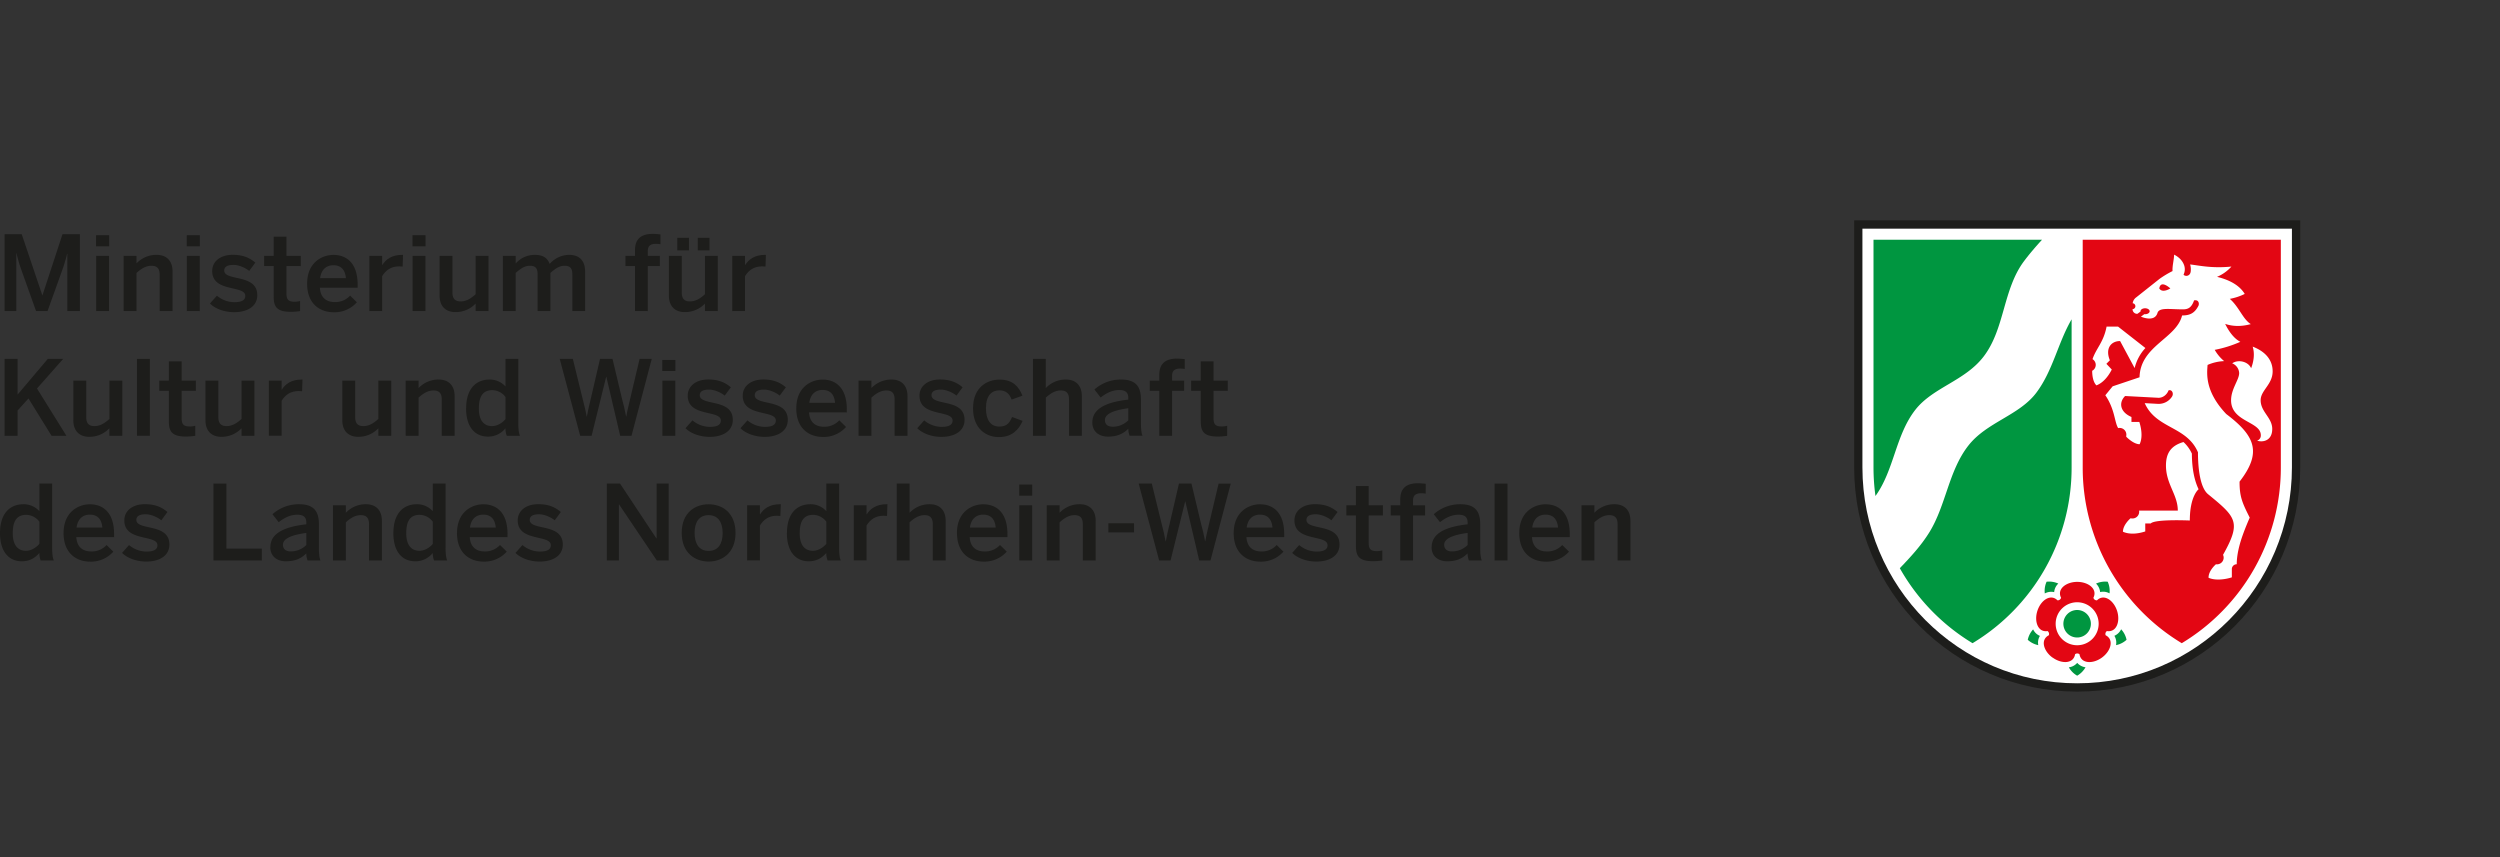
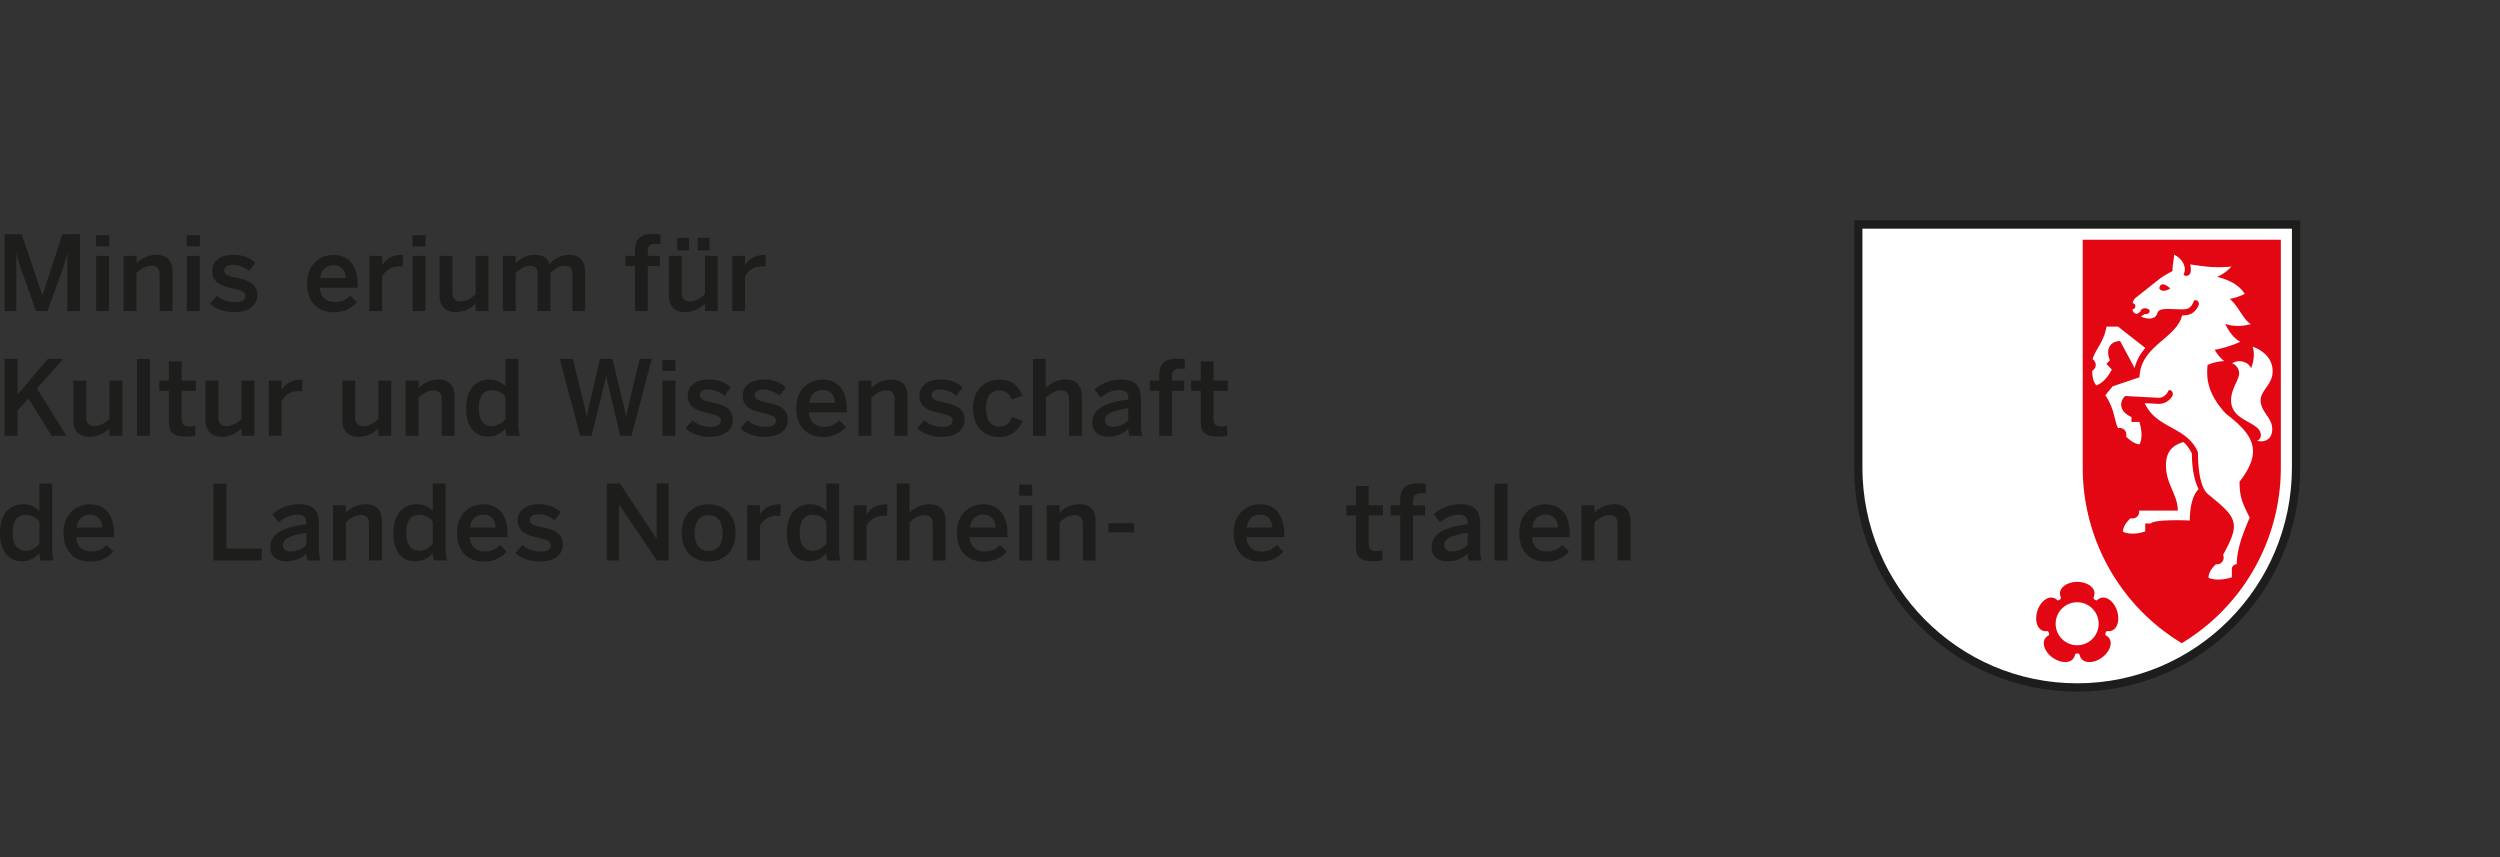
<svg xmlns="http://www.w3.org/2000/svg" id="Ebene_1" data-name="Ebene 1" viewBox="0 0 1920 658.29">
  <rect x="0" y="0" width="1920" height="658.29" fill="#333333" stroke="none" />
  <rect id="ArtBoard2" width="1920" height="658.29" fill="none" />
  <path d="M1595.27,470.32c-93.65,0-169.61-76.34-169.61-170.49v-188h339.21v188c0,94.15-76,170.49-169.61,170.49Z" transform="translate(0 59.14)" fill="#fff" fill-rule="evenodd" />
  <path d="M1766.58,110.1V299.83c0,95.08-76.72,172.19-171.31,172.19S1424,394.91,1424,299.83V110.1Zm-6.38,189.73c0,91.58-73.9,165.81-164.93,165.81s-164.93-74.23-164.93-165.81V116.48H1760.2V299.83Z" transform="translate(0 59.14)" fill="#1d1d1b" fill-rule="evenodd" />
-   <path d="M1601.68,453.33a17.06,17.06,0,0,1-6.41,6.46,17.08,17.08,0,0,1-6.4-6.42,10,10,0,0,0,6.43-3.43,10.27,10.27,0,0,0,6.38,3.39Zm-36.28-17a17,17,0,0,1-8.08-4.1,17,17,0,0,1,4.13-8,10,10,0,0,0,5.2,5,10,10,0,0,0-1.25,7.13Zm5-39.71a17,17,0,0,1,1.39-9,17,17,0,0,1,9,1.43,10,10,0,0,0-3.18,6.56,10.27,10.27,0,0,0-7.16,1Zm39.32-7.54a17,17,0,0,1,9-1.45,16.94,16.94,0,0,1,1.4,8.94,10,10,0,0,0-7.22-1,10.31,10.31,0,0,0-3.16-6.5Zm19.31,35.06a16.94,16.94,0,0,1,4.16,8.09,17,17,0,0,1-8.08,4.1,10,10,0,0,0-1.27-7.17,10.27,10.27,0,0,0,5.19-5Zm-33.78,6.32a10.56,10.56,0,1,1,10.55-10.55,10.55,10.55,0,0,1-10.55,10.55ZM1438.85,125h129.4c-4.82,5.29-9.5,10.69-13.8,16.43-16.31,21.77-14.7,52.15-31.17,73.44-14.4,18.62-38.79,23.49-52.27,40.68-15.27,19.5-16.26,46.3-30.65,66.24a160.55,160.55,0,0,1-1.51-21.95V125ZM1591,186.11V299.83a157.38,157.38,0,0,1-76.08,135,157.78,157.78,0,0,1-55.86-57.58c8.28-8.63,16.38-17.37,22.7-27.61,12.84-20.84,14.76-47.22,30-66.64,14.1-18,39-23,52.22-40.64,12.64-16.86,16.52-38.19,27-56.23Z" transform="translate(0 59.14)" fill="#009640" />
  <path d="M1599.52,125h152.16V299.83a157.38,157.38,0,0,1-76.08,135,157.4,157.4,0,0,1-76.08-135V125Zm145.87,101c0,10.2-9.21,14.61-9.21,22.23,0,9,8.9,13.36,8.9,22.06,0,9-7.07,10.51-11.65,9a4.08,4.08,0,0,0,2.87-4.2c0-10.65-22.83-10.09-22.83-26.82,0-8.75,6.21-15.72,6.21-20.88a8.5,8.5,0,0,0-5.35-7.49c4.67-3.31,12.51-1.28,14.53,3.79,1.62-4.23,3.1-10.5,1.2-16.61,10.73,4.11,15.32,11.1,15.33,18.91v0Zm-87.06-63.63c2.4,4,8.49,0,8.49,0s-7.38-7-8.49,0Zm37.83,222.11c0-5.27,5.18-9.83,5.69-10.27a5.14,5.14,0,0,0,5.92-5.06,5.07,5.07,0,0,0-.48-2.17c14.06-25.09,10.34-28.73-11.45-46.53-6-4.88-7.8-19.13-7.8-32.22-8.66-20.24-32.07-17.89-40.9-37.76l10.23.56a12.17,12.17,0,0,0,10.68-5.5c1.64-2.44,0-5.76-2.61-4.87-1.19,3.28-4.4,5.88-7.94,5.69L1632.09,245c-5.06,5-4,12.3,4.87,16.1v3.79H1643c2.16,6.86,2.24,13,.23,17.14-4.83,0-10.29-5.77-10.29-5.77,0-.6.1-1.1.1-1.62a5.13,5.13,0,0,0-5.13-5.12,4.91,4.91,0,0,0-1.16.13c-2.88-4.57-2.43-14.36-9.87-25.24l5.64-6.86,20.65-6.94c.59-24.2,28.4-29.8,32.67-47.48,6,0,9.67-1.76,12.55-7.41.75-1.47.4-4.91-3.33-4.17-2.07,5.87-4.83,6.9-8.67,6.9-10,0-18.11-1.68-19.45,2.78-2.27,7.53-12.71,2.81-12.71,2.81l2.55-1.87a4.54,4.54,0,0,0,.65,0c1.93,0,3.5-1,3.5-2.27s-1.57-2.28-3.5-2.28-3.51,1-3.51,2.28a.91.91,0,0,0,0,.23l-2.4,1.74a3.51,3.51,0,0,1-3.72-3.57,2.27,2.27,0,0,0,.1-4.53,6.63,6.63,0,0,1,2.79-4.59l17.82-14.14a76.06,76.06,0,0,1,10-6c-.28-3.88,1.19-9,1.19-12.61,0,0,5.24,2.25,7.39,7.34a9.36,9.36,0,0,1-.12,8c1,1.52,5,1.53,5.49-2.37a13.77,13.77,0,0,0-.43-5.44c6.93.76,16.7,3.14,31.72,1.62a31.25,31.25,0,0,1-11.08,7.91c7.48,1.77,16.68,5.45,21.28,13.11a43.83,43.83,0,0,1-11.46,3.79c7.18,6.25,10,15.6,16.13,19.38-8,2.21-14.53,1.59-19.69-.16,2.49,5.1,6.36,11.05,11.66,13.77a90.76,90.76,0,0,1-19.68,6.16,31.29,31.29,0,0,0,7.25,8.66,34.94,34.94,0,0,0-12.74,2.93c-.47,6.55-2.27,20.16,14.34,37.7,22.15,16.74,27.67,29.42,10.22,51.93,0,11.41,1.91,16,7.81,27.64-.5,1.14-2.93,6.62-5.35,13.32-2.64,7.34-4.63,15.41-4.63,22.49a3.73,3.73,0,0,0-3.75,4v6.06c-6.89,2.15-13.89,2.24-18,.25ZM1610,236.77c-3.19-3.16-3.22-10-3.2-11.16a4.64,4.64,0,0,0,1.25-.92,5.14,5.14,0,0,0-1-8c2.89-8.53,8.52-12.95,10.8-25h8.82l21,16.45a34.64,34.64,0,0,0-8.27,15.42l-11.16-20.77c-7.17,0-11.56,5.93-7.85,14.77l-2.69,2.71,4.15,4.4c-3.11,6.15-7.26,10.44-11.83,12.17ZM1642.85,333h29.7c0-12.24-9.09-20.28-9.09-34.6,0-9.36,3.68-15.24,13.45-18.06a27.51,27.51,0,0,1,6.45,8.9c.08,12.54,2.18,21.14,5.17,27.37,0,0-6.75,5.14-6.75,24,0,0-26.79-1.23-30,2.27h-4.22V349c-6.6,2.17-12.74,2.24-17.14.22,0-5.38,5.78-10.27,5.78-10.27.6,0,1.09.1,1.61.1a5.12,5.12,0,0,0,5-6ZM1576.36,445.9c-6.93-5-9.53-13.78-2.86-17.15a2.75,2.75,0,0,0-1-3.24c-7.38,1.19-10.42-7.41-7.77-15.57s10.17-13.32,15.43-8a2.73,2.73,0,0,0,2.75-2c-3.4-6.65,3.84-12.2,12.41-12.2s15.81,5.55,12.4,12.2a2.73,2.73,0,0,0,2.75,2c5.27-5.31,12.78-.13,15.43,8s-.39,16.75-7.77,15.56a2.73,2.73,0,0,0-1,3.24c6.66,3.37,4.07,12.12-2.87,17.16s-16.06,4.8-17.2-2.59a2.74,2.74,0,0,0-3.4,0c-1.15,7.39-10.27,7.62-17.21,2.58Zm35.41-26a16.51,16.51,0,1,1-16.5-16.51,16.51,16.51,0,0,1,16.5,16.51Z" transform="translate(0 59.14)" fill="#e30613" fill-rule="evenodd" />
  <path d="M3.51,120.71H16.68l15.8,46.85h.16L48,120.71H61.37v59.06H51.71V135.72h-.16A117.25,117.25,0,0,1,48,147.77l-11.49,32H27.69l-11.41-32a101.26,101.26,0,0,1-3.59-12.45h-.16v44.45h-9V120.71Z" transform="translate(0 59.14)" fill="#1d1d1b" />
  <path d="M73.86,137.39h9.9v42.38h-9.9V137.39Zm-.08-15.88H83.84v8.54H73.78v-8.54Z" transform="translate(0 59.14)" fill="#1d1d1b" />
  <path d="M94.94,137.39h9.89v5.75a21,21,0,0,1,15.48-6.55c7.43,0,12.21,4.39,12.21,12.77v30.41h-9.89V151.84c0-4.71-2-6.87-6.31-6.87s-7.9,2.24-11.49,5.51v29.29H94.94V137.39Z" transform="translate(0 59.14)" fill="#1d1d1b" />
  <path d="M143.5,137.39h9.9v42.38h-9.9V137.39Zm-.08-15.88h10.06v8.54H143.42v-8.54Z" transform="translate(0 59.14)" fill="#1d1d1b" />
  <path d="M161.25,173.94l5.35-6a20.88,20.88,0,0,0,13.32,5c5.27,0,8.46-1.35,8.46-4.86s-4.31-4.47-9.41-5.67c-7.27-1.68-16-3.59-16-13.41,0-7.42,6.39-12.45,15.73-12.45,8.06,0,13,2.32,17.39,6l-4.7,6.38c-3.12-2.55-8.14-4.63-12-4.63-5.42,0-7.18,1.92-7.18,4.31,0,3.44,4.23,4.47,9.26,5.59,7.26,1.6,16.12,3.43,16.12,13.33,0,8.94-8.06,13.09-17.72,13.09-7.82,0-14.84-2.8-18.67-6.71Z" transform="translate(0 59.14)" fill="#1d1d1b" />
-   <path d="M210.21,168.67V145.21h-7.35v-7.82h7.35V122.63H220v14.76H231v7.82H220v21c0,4.55,1.36,6.39,6.23,6.39a16,16,0,0,0,4.23-.56v7.74a48.38,48.38,0,0,1-7.19.56c-10.77,0-13.08-4-13.08-11.66Z" transform="translate(0 59.14)" fill="#1d1d1b" />
  <path d="M265.65,154.47c-.56-6.46-3.75-9.9-9.65-9.9-4.79,0-9.18,2.72-10.14,9.9Zm-29.76,4.15c0-16.12,11.41-22,20.19-22,9.49,0,18.59,5.67,18.59,22.91v2.31h-29c.4,7.66,5.11,11,11.33,11a15.35,15.35,0,0,0,11.89-4.94l5.19,5.1a22.86,22.86,0,0,1-17.79,7.67c-10.62,0-20.43-6.47-20.43-22Z" transform="translate(0 59.14)" fill="#1d1d1b" />
  <path d="M283.68,137.39h9.82v6.94h.16c2.63-4.23,7.18-7.74,15.24-7.74h.64l-.32,9c-.48-.08-2.07-.16-2.63-.16-6.31,0-10.3,3-13.09,7.5v26.82h-9.82V137.39Z" transform="translate(0 59.14)" fill="#1d1d1b" />
  <path d="M316.85,137.39h9.9v42.38h-9.9V137.39Zm-.08-15.88h10.05v8.54H316.77v-8.54Z" transform="translate(0 59.14)" fill="#1d1d1b" />
  <path d="M337.59,167.8V137.39h9.89v28.09c0,4.71,2,6.87,6.31,6.87s7.9-2.24,11.49-5.51V137.39h9.9v42.38h-9.9V174a21,21,0,0,1-15.48,6.55c-7.42,0-12.21-4.39-12.21-12.77Z" transform="translate(0 59.14)" fill="#1d1d1b" />
  <path d="M386.26,137.39h9.81v5.83a19.31,19.31,0,0,1,14.53-6.63c7.1,0,9.89,2.8,11.57,6.95A20.09,20.09,0,0,1,437,136.59c8.62,0,12.37,5.19,12.37,12.77v30.41h-9.81V151.84c0-4.71-1.36-6.87-6-6.87-4,0-7.18,2.24-10.85,5.51v29.29h-9.82V151.84c0-4.71-1.35-6.87-6-6.87-3.91,0-7.19,2.24-10.86,5.51v29.29h-9.81V137.39Z" transform="translate(0 59.14)" fill="#1d1d1b" />
  <path d="M487.68,145.21h-7.34v-7.82h7.34v-4.31c0-7.1,3-12.61,13.73-12.61,1.83,0,5.11.32,5.83.4v7.58a18.39,18.39,0,0,0-3.36-.32c-3.51,0-6.38,1-6.38,5.51v3.75h9.26v7.82H497.5v34.56h-9.82V145.21Z" transform="translate(0 59.14)" fill="#1d1d1b" />
  <path d="M535.88,123.51h9v9.65h-9v-9.65Zm-15.72,0h8.94v9.65h-8.94v-9.65ZM513.7,167.8V137.39h9.89v28.09c0,4.71,2,6.87,6.31,6.87s7.9-2.24,11.49-5.51V137.39h9.89v42.38h-9.89V174a21,21,0,0,1-15.48,6.55c-7.43,0-12.21-4.39-12.21-12.77Z" transform="translate(0 59.14)" fill="#1d1d1b" />
  <path d="M562.37,137.39h9.81v6.94h.16c2.64-4.23,7.19-7.74,15.24-7.74h.64l-.32,9c-.47-.08-2.07-.16-2.63-.16-6.3,0-10.29,3-13.09,7.5v26.82h-9.81V137.39Z" transform="translate(0 59.14)" fill="#1d1d1b" />
  <polygon points="3.51 275.62 13.49 275.62 13.49 303.07 36.71 275.62 48.52 275.62 28.41 298.36 51 334.67 39.58 334.67 21.87 306.02 13.49 315.28 13.49 334.67 3.51 334.67 3.51 275.62 3.51 275.62" fill="#1d1d1b" />
  <path d="M56.35,263.56V233.15h9.89v28.09c0,4.71,2,6.87,6.31,6.87s7.9-2.24,11.49-5.51V233.15h9.89v42.38H84v-5.75a21,21,0,0,1-15.48,6.55c-7.42,0-12.21-4.39-12.21-12.77Z" transform="translate(0 59.14)" fill="#1d1d1b" />
  <polygon points="105.19 275.62 115.09 275.62 115.09 334.67 105.19 334.67 105.19 275.62 105.19 275.62" fill="#1d1d1b" />
  <path d="M129.68,264.43V241h-7.34v-7.82h7.34V218.39h9.82v14.76h10.93V241H139.5v21c0,4.55,1.35,6.39,6.22,6.39a15.94,15.94,0,0,0,4.23-.56v7.74a48.34,48.34,0,0,1-7.18.56c-10.77,0-13.09-4-13.09-11.66Z" transform="translate(0 59.14)" fill="#1d1d1b" />
  <path d="M157.8,263.56V233.15h9.9v28.09c0,4.71,2,6.87,6.3,6.87s7.9-2.24,11.5-5.51V233.15h9.89v42.38H185.5v-5.75A21.05,21.05,0,0,1,170,276.33c-7.42,0-12.21-4.39-12.21-12.77Z" transform="translate(0 59.14)" fill="#1d1d1b" />
  <path d="M206.47,233.15h9.82v6.94h.16c2.63-4.23,7.18-7.74,15.24-7.74h.64l-.32,9c-.48-.08-2.07-.16-2.63-.16-6.31,0-10.3,2.95-13.09,7.5v26.82h-9.82V233.15Z" transform="translate(0 59.14)" fill="#1d1d1b" />
  <path d="M262.89,263.56V233.15h9.9v28.09c0,4.71,2,6.87,6.3,6.87s7.9-2.24,11.49-5.51V233.15h9.9v42.38h-9.9v-5.75a21,21,0,0,1-15.48,6.55c-7.42,0-12.21-4.39-12.21-12.77Z" transform="translate(0 59.14)" fill="#1d1d1b" />
  <path d="M311.56,233.15h9.9v5.75a21,21,0,0,1,15.48-6.55c7.42,0,12.21,4.39,12.21,12.77v30.41h-9.9V247.6c0-4.71-2-6.87-6.3-6.87s-7.9,2.24-11.49,5.51v29.29h-9.9V233.15Z" transform="translate(0 59.14)" fill="#1d1d1b" />
  <path d="M388.23,262.76v-17a12.92,12.92,0,0,0-10-5.27c-7.42,0-10.46,4.79-10.46,14.21,0,8.94,3.83,13.41,10.14,13.41,4.07,0,8-2.56,10.29-5.35ZM358,254.46c0-14.69,7.26-22.11,18.11-22.11a16.16,16.16,0,0,1,12.13,5.35V216.47h9.82v48.68c0,5.11.32,8.22,1.28,10.38H389.19a15.89,15.89,0,0,1-1-5.75,16.89,16.89,0,0,1-13.48,6.39c-9.66,0-16.76-7-16.76-21.71Z" transform="translate(0 59.14)" fill="#1d1d1b" />
  <path d="M429.89,216.47h10.05l7.5,30.57c1.2,4.71,2.32,9.1,3.11,13.72h.17c.79-4.55,1.83-8.93,3-13.64l7.1-30.65h9.58l7.34,30.81c1.28,5,2.23,8.54,3.11,13.48H481c.88-5.1,1.76-8.22,2.87-13.24l7.35-31.05h9.33L485,275.53h-8.7l-10.61-45.25h-.16l-11.17,45.25h-8.78l-15.72-59.06Z" transform="translate(0 59.14)" fill="#1d1d1b" />
  <path d="M508.72,233.15h9.9v42.38h-9.9V233.15Zm-.08-15.88H518.7v8.54H508.64v-8.54Z" transform="translate(0 59.14)" fill="#1d1d1b" />
  <path d="M526.47,269.7l5.34-6a20.89,20.89,0,0,0,13.33,5c5.27,0,8.46-1.35,8.46-4.86s-4.31-4.47-9.42-5.67c-7.26-1.68-16-3.59-16-13.41,0-7.42,6.39-12.45,15.72-12.45,8.06,0,13,2.32,17.4,6l-4.71,6.38c-3.11-2.55-8.14-4.63-12-4.63-5.43,0-7.18,1.92-7.18,4.31,0,3.44,4.23,4.47,9.26,5.59,7.26,1.6,16.12,3.43,16.12,13.33,0,8.94-8.06,13.09-17.72,13.09-7.82,0-14.84-2.8-18.67-6.71Z" transform="translate(0 59.14)" fill="#1d1d1b" />
  <path d="M568.7,269.7l5.35-6a20.89,20.89,0,0,0,13.33,5c5.26,0,8.46-1.35,8.46-4.86s-4.31-4.47-9.42-5.67c-7.26-1.68-16-3.59-16-13.41,0-7.42,6.38-12.45,15.72-12.45,8.06,0,13,2.32,17.4,6l-4.71,6.38c-3.11-2.55-8.14-4.63-12-4.63-5.43,0-7.18,1.92-7.18,4.31,0,3.44,4.23,4.47,9.25,5.59,7.27,1.6,16.12,3.43,16.12,13.33,0,8.94-8.06,13.09-17.71,13.09-7.82,0-14.85-2.8-18.68-6.71Z" transform="translate(0 59.14)" fill="#1d1d1b" />
  <path d="M641.33,250.23c-.56-6.46-3.75-9.9-9.66-9.9-4.78,0-9.17,2.72-10.13,9.9Zm-29.77,4.15c0-16.12,11.41-22,20.19-22,9.5,0,18.6,5.67,18.6,22.91v2.31h-29c.4,7.66,5.11,11,11.33,11a15.35,15.35,0,0,0,11.89-4.94l5.19,5.1a22.88,22.88,0,0,1-17.8,7.67c-10.61,0-20.43-6.47-20.43-22Z" transform="translate(0 59.14)" fill="#1d1d1b" />
  <path d="M659.36,233.15h9.9v5.75a21,21,0,0,1,15.48-6.55c7.42,0,12.21,4.39,12.21,12.77v30.41h-9.9V247.6c0-4.71-2-6.87-6.3-6.87s-7.9,2.24-11.49,5.51v29.29h-9.9V233.15Z" transform="translate(0 59.14)" fill="#1d1d1b" />
  <path d="M704.45,269.7l5.35-6a20.88,20.88,0,0,0,13.32,5c5.27,0,8.46-1.35,8.46-4.86s-4.31-4.47-9.41-5.67c-7.27-1.68-16-3.59-16-13.41,0-7.42,6.38-12.45,15.72-12.45,8.06,0,13,2.32,17.39,6l-4.7,6.38c-3.12-2.55-8.14-4.63-12-4.63-5.42,0-7.18,1.92-7.18,4.31,0,3.44,4.23,4.47,9.26,5.59,7.26,1.6,16.12,3.43,16.12,13.33,0,8.94-8.06,13.09-17.72,13.09-7.82,0-14.84-2.8-18.67-6.71Z" transform="translate(0 59.14)" fill="#1d1d1b" />
  <path d="M747.31,254.38c0-16.2,10.93-22,20.35-22,10.53,0,15,5.83,17.56,12.37l-8.3,3c-1.68-4.79-4.71-7.11-9.42-7.11-5.59,0-10.29,3.67-10.29,13.81,0,9,3.67,14,10.13,14,4.47,0,7.58-1.36,9.9-7.35l8.14,3c-3,6.78-8.06,12.45-18.28,12.45-9.81,0-19.79-6.55-19.79-22Z" transform="translate(0 59.14)" fill="#1d1d1b" />
  <path d="M793.27,216.47h9.89V238.9a21,21,0,0,1,15.48-6.55c7.43,0,12.21,4.39,12.21,12.77v30.41H821V247.6c0-4.71-2-6.87-6.31-6.87s-7.9,2.24-11.49,5.51v29.29h-9.89V216.47Z" transform="translate(0 59.14)" fill="#1d1d1b" />
  <path d="M866.53,263.72v-9.34c-11.73,1.6-17.95,4.47-17.95,9.1,0,3.35,2.31,5.1,5.9,5.1a16.92,16.92,0,0,0,12-4.86Zm-27.61,1.59c0-9.17,7.82-15.32,27.61-17.55v-1.28c0-4.23-2.23-6.07-6.94-6.07-5.91,0-10.69,2.88-14.28,5.75L840.52,240A30.35,30.35,0,0,1,861,232.35c11.33,0,15.24,5.43,15.24,15.33v17.47c0,5.11.32,8.22,1.2,10.38h-9.9a15.34,15.34,0,0,1-1-5.43c-4.31,4.39-9.33,6.07-15.64,6.07-6.86,0-12-3.83-12-10.86Z" transform="translate(0 59.14)" fill="#1d1d1b" />
  <path d="M890.37,241H883v-7.82h7.34v-4.31c0-7.1,3-12.61,13.72-12.61,1.84,0,5.11.32,5.83.4v7.58a18.36,18.36,0,0,0-3.35-.32c-3.51,0-6.39,1-6.39,5.51v3.75h9.26V241h-9.26v34.56h-9.81V241Z" transform="translate(0 59.14)" fill="#1d1d1b" />
  <path d="M922.14,264.43V241H914.8v-7.82h7.34V218.39H932v14.76h10.93V241H932v21c0,4.55,1.36,6.39,6.22,6.39a15.88,15.88,0,0,0,4.23-.56v7.74a48.1,48.1,0,0,1-7.18.56c-10.77,0-13.09-4-13.09-11.66Z" transform="translate(0 59.14)" fill="#1d1d1b" />
  <path d="M30.25,358.52v-17a13,13,0,0,0-10-5.27c-7.42,0-10.45,4.79-10.45,14.21,0,8.94,3.83,13.41,10.13,13.41,4.07,0,8-2.56,10.3-5.35ZM0,350.22c0-14.68,7.26-22.11,18.12-22.11a16.19,16.19,0,0,1,12.13,5.35V312.23h9.81v48.68c0,5.11.32,8.22,1.28,10.38H31.2a16.13,16.13,0,0,1-.95-5.75c-3.12,3.59-7.19,6.39-13.49,6.39C7.1,371.93,0,364.9,0,350.22Z" transform="translate(0 59.14)" fill="#1d1d1b" />
  <path d="M78.6,346c-.55-6.46-3.75-9.9-9.65-9.9-4.79,0-9.18,2.72-10.14,9.9Zm-29.76,4.15c0-16.12,11.41-22,20.19-22,9.49,0,18.59,5.67,18.59,22.91v2.31h-29c.4,7.66,5.11,11,11.34,11a15.38,15.38,0,0,0,11.89-4.94l5.18,5.1a22.86,22.86,0,0,1-17.79,7.67c-10.62,0-20.43-6.47-20.43-22Z" transform="translate(0 59.14)" fill="#1d1d1b" />
-   <path d="M93.76,365.46l5.35-6a20.89,20.89,0,0,0,13.33,5c5.26,0,8.46-1.35,8.46-4.86s-4.31-4.47-9.42-5.67c-7.26-1.68-16-3.59-16-13.41,0-7.42,6.38-12.45,15.72-12.45,8.06,0,13,2.32,17.4,6l-4.71,6.38c-3.11-2.55-8.14-4.63-12-4.63-5.43,0-7.18,1.92-7.18,4.31,0,3.44,4.23,4.47,9.25,5.59,7.27,1.6,16.13,3.43,16.13,13.33,0,8.94-8.07,13.09-17.72,13.09-7.82,0-14.85-2.8-18.68-6.71Z" transform="translate(0 59.14)" fill="#1d1d1b" />
  <polygon points="163.91 371.38 173.88 371.38 173.88 421.33 201.1 421.33 201.1 430.43 163.91 430.43 163.91 371.38 163.91 371.38" fill="#1d1d1b" />
  <path d="M235.26,359.48v-9.34c-11.73,1.6-17.95,4.47-17.95,9.1,0,3.35,2.31,5.1,5.9,5.1a16.92,16.92,0,0,0,12-4.86Zm-27.61,1.59c0-9.17,7.82-15.32,27.61-17.55v-1.28c0-4.23-2.23-6.07-6.94-6.07-5.9,0-10.69,2.88-14.28,5.75l-4.79-6.15a30.4,30.4,0,0,1,20.43-7.66c11.33,0,15.24,5.43,15.24,15.33v17.47c0,5.11.32,8.22,1.2,10.38h-9.9a15.34,15.34,0,0,1-1-5.43c-4.3,4.39-9.33,6.07-15.64,6.07-6.86,0-12-3.83-12-10.86Z" transform="translate(0 59.14)" fill="#1d1d1b" />
  <path d="M255.71,328.91h9.89v5.75a21,21,0,0,1,15.48-6.55c7.43,0,12.22,4.39,12.22,12.77v30.41h-9.9V343.36c0-4.71-2-6.87-6.31-6.87s-7.9,2.24-11.49,5.51v29.29h-9.89V328.91Z" transform="translate(0 59.14)" fill="#1d1d1b" />
  <path d="M332.38,358.52v-17a12.93,12.93,0,0,0-10-5.27C315,336.25,312,341,312,350.46c0,8.94,3.83,13.41,10.14,13.41,4.07,0,8-2.56,10.29-5.35Zm-30.25-8.3c0-14.68,7.27-22.11,18.12-22.11a16.16,16.16,0,0,1,12.13,5.35V312.23h9.82v48.68c0,5.11.32,8.22,1.27,10.38H333.34a15.89,15.89,0,0,1-1-5.75,16.89,16.89,0,0,1-13.49,6.39c-9.65,0-16.76-7-16.76-21.71Z" transform="translate(0 59.14)" fill="#1d1d1b" />
  <path d="M380.74,346c-.56-6.46-3.75-9.9-9.66-9.9-4.79,0-9.18,2.72-10.13,9.9ZM351,350.14c0-16.12,11.41-22,20.19-22,9.5,0,18.6,5.67,18.6,22.91v2.31h-29c.4,7.66,5.1,11,11.33,11A15.35,15.35,0,0,0,384,359.4l5.19,5.1a22.88,22.88,0,0,1-17.8,7.67c-10.61,0-20.43-6.47-20.43-22Z" transform="translate(0 59.14)" fill="#1d1d1b" />
  <path d="M395.9,365.46l5.34-6a20.93,20.93,0,0,0,13.33,5c5.27,0,8.46-1.35,8.46-4.86s-4.31-4.47-9.42-5.67c-7.26-1.68-16-3.59-16-13.41,0-7.42,6.39-12.45,15.73-12.45,8.06,0,13,2.32,17.39,6l-4.71,6.38c-3.11-2.55-8.14-4.63-12-4.63-5.42,0-7.18,1.92-7.18,4.31,0,3.44,4.23,4.47,9.26,5.59,7.26,1.6,16.12,3.43,16.12,13.33,0,8.94-8.06,13.09-17.72,13.09-7.82,0-14.84-2.8-18.67-6.71Z" transform="translate(0 59.14)" fill="#1d1d1b" />
  <polygon points="466.04 371.38 476.18 371.38 504.11 413.51 504.27 413.51 504.27 371.38 513.53 371.38 513.53 430.43 504.43 430.43 475.46 387.42 475.3 387.42 475.3 430.43 466.04 430.43 466.04 371.38 466.04 371.38" fill="#1d1d1b" />
  <path d="M555,350.14c0-7.9-3.36-13.65-10.78-13.65-7.1,0-10.77,5.11-10.77,13.65,0,8.06,3.27,13.81,10.77,13.81,7.1,0,10.78-5.11,10.78-13.81Zm-31.45,0c0-15.64,10.3-22,20.67-22s20.67,6.39,20.67,22c0,15.48-10.37,22-20.67,22s-20.67-6.55-20.67-22Z" transform="translate(0 59.14)" fill="#1d1d1b" />
  <path d="M573.8,328.91h9.82v6.94h.16c2.63-4.22,7.18-7.74,15.24-7.74h.64l-.32,9c-.48-.08-2.08-.16-2.64-.16-6.3,0-10.29,2.95-13.08,7.5v26.82H573.8V328.91Z" transform="translate(0 59.14)" fill="#1d1d1b" />
  <path d="M634.63,358.52v-17a13,13,0,0,0-10-5.27c-7.42,0-10.45,4.79-10.45,14.21,0,8.94,3.83,13.41,10.13,13.41,4.07,0,8-2.56,10.3-5.35Zm-30.25-8.3c0-14.68,7.26-22.11,18.12-22.11a16.19,16.19,0,0,1,12.13,5.35V312.23h9.81v48.68c0,5.11.32,8.22,1.28,10.38H635.58a15.91,15.91,0,0,1-1-5.75c-3.12,3.59-7.19,6.39-13.49,6.39-9.66,0-16.76-7-16.76-21.71Z" transform="translate(0 59.14)" fill="#1d1d1b" />
  <path d="M655.7,328.91h9.81v6.94h.16c2.64-4.22,7.19-7.74,15.25-7.74h.64l-.32,9c-.48-.08-2.08-.16-2.64-.16-6.3,0-10.29,2.95-13.09,7.5v26.82H655.7V328.91Z" transform="translate(0 59.14)" fill="#1d1d1b" />
  <path d="M688.68,312.23h9.89v22.43a21,21,0,0,1,15.49-6.55c7.42,0,12.21,4.39,12.21,12.77v30.41h-9.9V343.36c0-4.71-2-6.87-6.3-6.87s-7.91,2.24-11.5,5.51v29.29h-9.89V312.23Z" transform="translate(0 59.14)" fill="#1d1d1b" />
  <path d="M764.7,346c-.56-6.46-3.75-9.9-9.66-9.9-4.79,0-9.18,2.72-10.13,9.9Zm-29.77,4.15c0-16.12,11.41-22,20.19-22,9.5,0,18.6,5.67,18.6,22.91v2.31h-29c.4,7.66,5.1,11,11.33,11A15.37,15.37,0,0,0,768,359.4l5.19,5.1a22.88,22.88,0,0,1-17.8,7.67c-10.61,0-20.43-6.47-20.43-22Z" transform="translate(0 59.14)" fill="#1d1d1b" />
  <path d="M782.82,328.91h9.89v42.38h-9.89V328.91ZM782.74,313h10v8.54h-10V313Z" transform="translate(0 59.14)" fill="#1d1d1b" />
  <path d="M803.89,328.91h9.89v5.75a21,21,0,0,1,15.49-6.55c7.42,0,12.21,4.39,12.21,12.77v30.41h-9.89V343.36c0-4.71-2-6.87-6.31-6.87s-7.9,2.24-11.5,5.51v29.29h-9.89V328.91Z" transform="translate(0 59.14)" fill="#1d1d1b" />
  <polygon points="851.23 401.86 870.94 401.86 870.94 408.88 851.23 408.88 851.23 401.86 851.23 401.86" fill="#1d1d1b" />
-   <path d="M874.51,312.23h10.06l7.5,30.57c1.2,4.71,2.31,9.1,3.11,13.72h.16c.8-4.55,1.84-8.93,3-13.64l7.11-30.65h9.58L922.4,343c1.28,5,2.23,8.54,3.11,13.48h.16c.88-5.1,1.76-8.22,2.87-13.24l7.35-31h9.33l-15.56,59.06H921L910.35,326h-.16L899,371.29h-8.78l-15.72-59.06Z" transform="translate(0 59.14)" fill="#1d1d1b" />
  <path d="M977.25,346c-.55-6.46-3.75-9.9-9.65-9.9-4.79,0-9.18,2.72-10.14,9.9Zm-29.76,4.15c0-16.12,11.41-22,20.19-22,9.49,0,18.59,5.67,18.59,22.91v2.31h-29c.4,7.66,5.11,11,11.34,11a15.38,15.38,0,0,0,11.89-4.94l5.18,5.1a22.86,22.86,0,0,1-17.79,7.67c-10.62,0-20.43-6.47-20.43-22Z" transform="translate(0 59.14)" fill="#1d1d1b" />
-   <path d="M992.42,365.46l5.34-6a20.91,20.91,0,0,0,13.33,5c5.27,0,8.46-1.35,8.46-4.86s-4.31-4.47-9.42-5.67c-7.26-1.68-16-3.59-16-13.41,0-7.42,6.39-12.45,15.72-12.45,8.06,0,13,2.32,17.4,6l-4.71,6.38c-3.11-2.55-8.14-4.63-12-4.63-5.43,0-7.18,1.92-7.18,4.31,0,3.44,4.23,4.47,9.26,5.59,7.26,1.6,16.12,3.43,16.12,13.33,0,8.94-8.06,13.09-17.72,13.09-7.82,0-14.84-2.8-18.67-6.71Z" transform="translate(0 59.14)" fill="#1d1d1b" />
  <path d="M1041.37,360.19V336.73H1034v-7.82h7.34V314.15h9.82v14.76h10.93v7.82h-10.93v21c0,4.55,1.36,6.39,6.22,6.39a15.88,15.88,0,0,0,4.23-.56v7.74a48.1,48.1,0,0,1-7.18.56c-10.77,0-13.09-4-13.09-11.66Z" transform="translate(0 59.14)" fill="#1d1d1b" />
  <path d="M1075.4,336.73h-7.34v-7.82h7.34V324.6c0-7.1,2.95-12.61,13.73-12.61,1.83,0,5.1.32,5.82.4V320a18.27,18.27,0,0,0-3.35-.32c-3.51,0-6.38,1-6.38,5.51v3.75h9.25v7.82h-9.25v34.56h-9.82V336.73Z" transform="translate(0 59.14)" fill="#1d1d1b" />
  <path d="M1127.14,359.48v-9.34c-11.73,1.6-18,4.47-18,9.1,0,3.35,2.31,5.1,5.9,5.1a16.92,16.92,0,0,0,12.05-4.86Zm-27.61,1.59c0-9.17,7.82-15.32,27.61-17.55v-1.28c0-4.23-2.23-6.07-6.94-6.07-5.9,0-10.69,2.88-14.28,5.75l-4.79-6.15a30.4,30.4,0,0,1,20.43-7.66c11.33,0,15.24,5.43,15.24,15.33v17.47c0,5.11.32,8.22,1.2,10.38h-9.9a15.34,15.34,0,0,1-1-5.43c-4.31,4.39-9.33,6.07-15.64,6.07-6.86,0-12-3.83-12-10.86Z" transform="translate(0 59.14)" fill="#1d1d1b" />
  <polygon points="1147.84 371.38 1157.73 371.38 1157.73 430.43 1147.84 430.43 1147.84 371.38 1147.84 371.38" fill="#1d1d1b" />
  <path d="M1196.56,346c-.56-6.46-3.75-9.9-9.65-9.9-4.79,0-9.18,2.72-10.14,9.9Zm-29.76,4.15c0-16.12,11.41-22,20.19-22,9.49,0,18.59,5.67,18.59,22.91v2.31h-29c.4,7.66,5.11,11,11.33,11a15.35,15.35,0,0,0,11.89-4.94l5.19,5.1a22.87,22.87,0,0,1-17.8,7.67c-10.61,0-20.42-6.47-20.42-22Z" transform="translate(0 59.14)" fill="#1d1d1b" />
  <path d="M1214.6,328.91h9.89v5.75a21,21,0,0,1,15.48-6.55c7.42,0,12.21,4.39,12.21,12.77v30.41h-9.89V343.36c0-4.71-2-6.87-6.31-6.87s-7.9,2.24-11.49,5.51v29.29h-9.89V328.91Z" transform="translate(0 59.14)" fill="#1d1d1b" />
</svg>